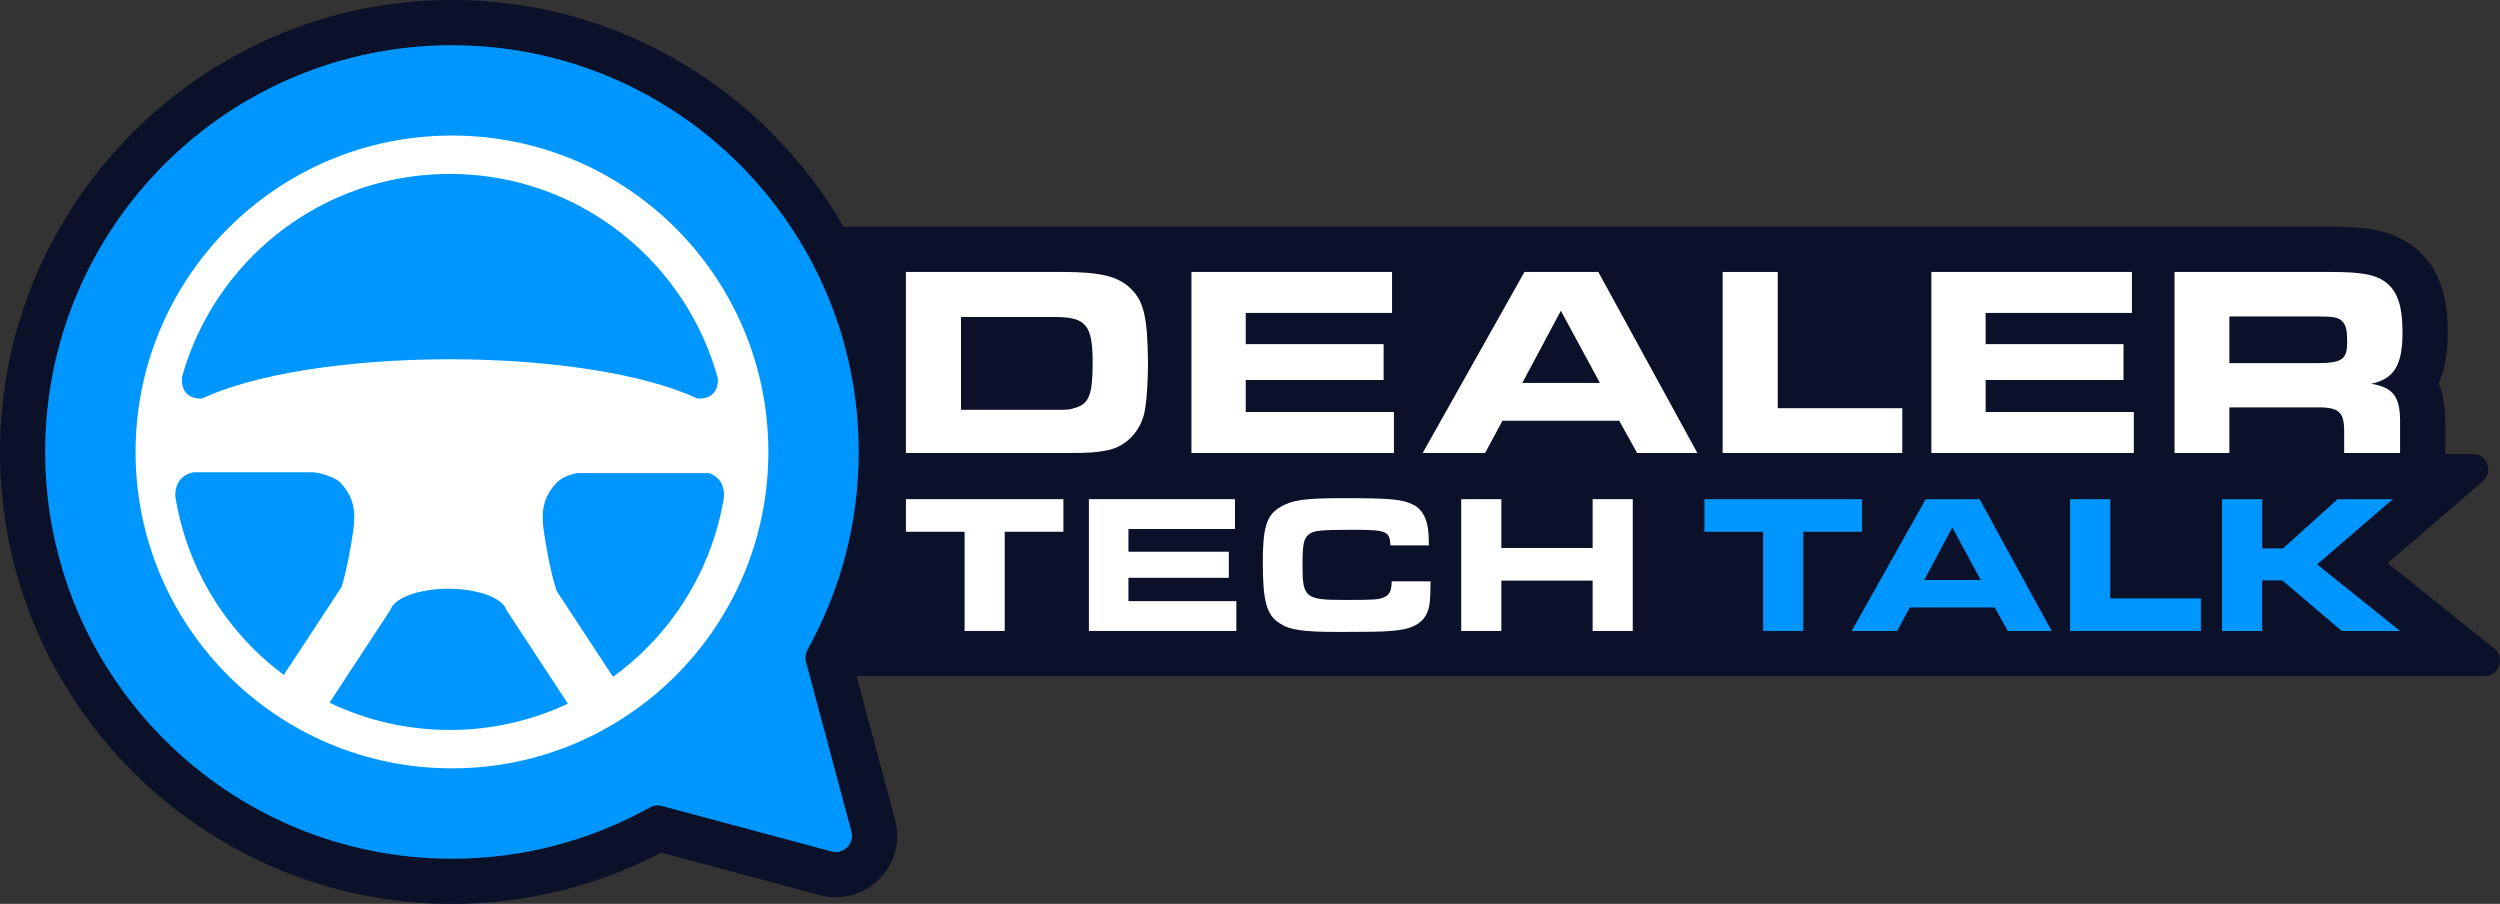
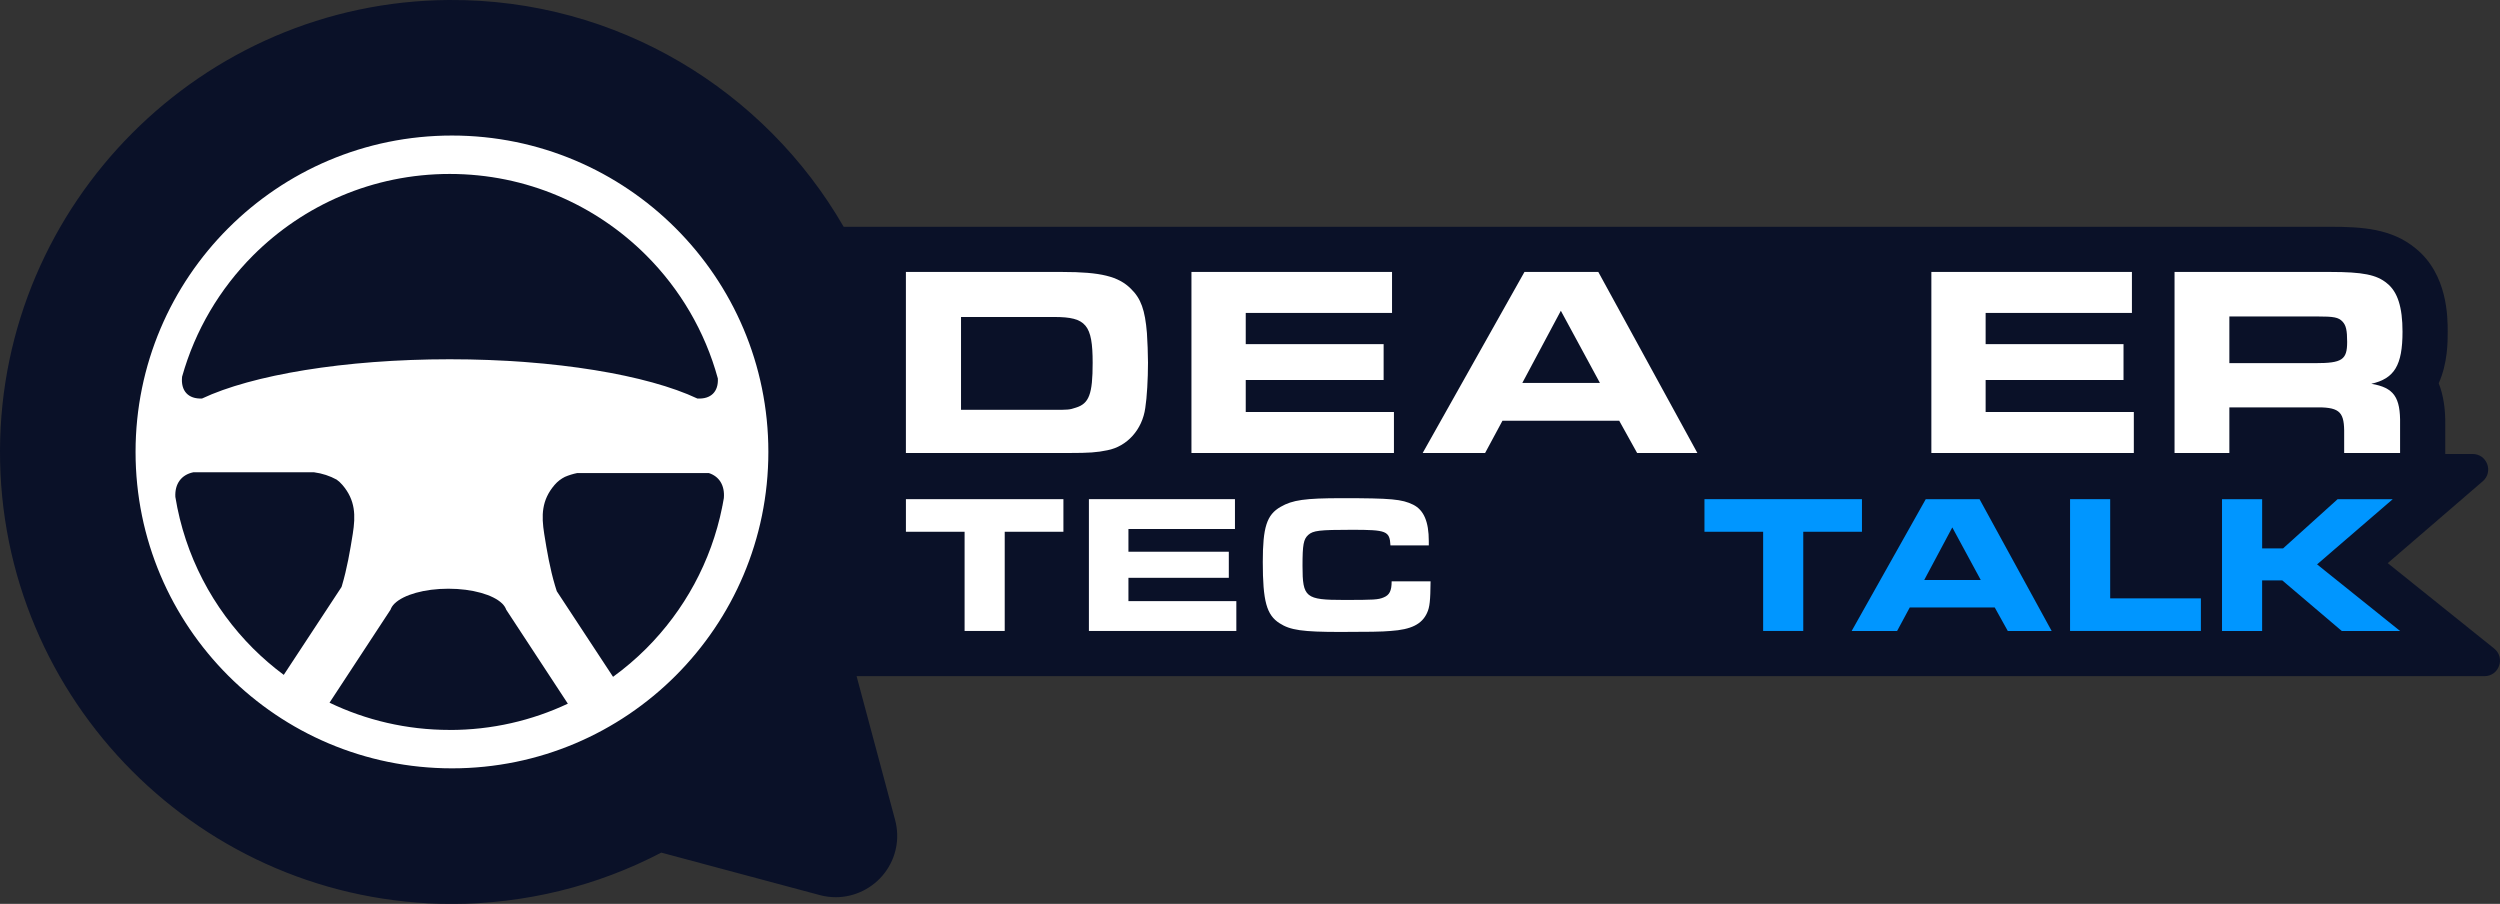
<svg xmlns="http://www.w3.org/2000/svg" id="Layer_1" data-name="Layer 1" viewBox="0 0 1139.7 412.07">
  <rect x="0" y="0" width="1139.7" height="412.07" fill="#333333" stroke="none" />
  <defs>
    <style>
      .cls-1 {
        fill: #0096ff;
      }

      .cls-2 {
        fill: #fff;
      }

      .cls-3 {
        fill: #0a1128;
      }
    </style>
  </defs>
  <path class="cls-3" d="M1137.04,295.65l-48.52-38.93,43.33-37.33c4.97-4.28,1.94-12.43-4.62-12.43h-12.49v-13.25c.12-7.32-.87-13.64-2.98-18.97,4.1-9.19,4.1-18.83,4.1-23.53,0-6.48,0-26.15-14.6-37.96-10.97-9.1-24.61-9.86-38.79-9.86H384.61C348.76,41.27,281.48-.51,204.64,0,92.05.75.37,92.75,0,205.35c-.38,113.93,92.2,206.73,206.04,206.73,33.25,0,66.13-8.07,95.42-23.39l72.29,19.37c2.38.64,4.83.96,7.28.96,8.62,0,16.92-4.1,22.2-10.98,5.34-6.95,7.09-15.81,4.82-24.29l-17.55-65.5h742.11c6.68,0,9.64-8.41,4.43-12.59Z" />
-   <path class="cls-1" d="M20.6,206.04h0c0,102.41,83.02,185.44,185.44,185.44h0c32.71,0,63.44-8.47,90.11-23.34,1.7-.95,3.69-1.22,5.57-.71l77.36,20.73c5.51,1.48,10.55-3.56,9.07-9.07l-20.73-77.36c-.5-1.88-.23-3.87.71-5.57,14.86-26.68,23.34-57.41,23.34-90.11h0c0-102.41-83.02-185.44-185.44-185.44h0c-102.41,0-185.44,83.02-185.44,185.44Z" />
  <g>
    <path class="cls-2" d="M412.99,123.98h71.27c17.45,0,25.61,1.98,31.3,7.67,4.58,4.45,6.43,9.65,7.3,20.17.25,3.84.49,9.53.49,13.49,0,7.42-.49,15.96-1.24,20.66-1.36,9.9-8.29,17.57-17.32,19.3-4.7.99-8.41,1.24-17.2,1.24h-74.61v-82.53ZM480.18,186.83c6.81,0,7.3,0,10.27-.99,6.06-1.86,7.67-6.19,7.67-20.42,0-17.32-2.97-20.91-17.45-20.91h-42.56v42.32h42.07Z" />
    <path class="cls-2" d="M634.6,123.98v18.68h-66.69v14.23h62.86v16.33h-62.86v14.6h67.56v18.68h-92.31v-82.53h91.44Z" />
    <path class="cls-2" d="M694.98,123.98h33.66l45.16,82.53h-27.47l-8.17-14.72h-53.21l-7.92,14.72h-28.46l46.4-82.53ZM729.38,174.58l-17.82-32.91-17.57,32.91h35.39Z" />
-     <path class="cls-2" d="M785.31,123.98h25.12v62.11h56.79v20.42h-81.91v-82.53Z" />
    <path class="cls-2" d="M971.9,123.98v18.68h-66.69v14.23h62.86v16.33h-62.86v14.6h67.56v18.68h-92.3v-82.53h91.44Z" />
    <path class="cls-2" d="M991.32,123.98h71.15c14.6,0,21.04,1.24,25.74,5.2,4.83,3.84,7.05,10.89,7.05,22.02,0,15.34-3.71,21.41-14.23,23.76,10.27,1.73,13.36,6.06,13.12,18.56v12.99h-25.49v-10.27c-.12-8.91-2.6-10.76-13.86-10.52h-38.48v20.79h-24.99v-82.53ZM1055.54,165.55c12.13,0,14.48-1.49,14.48-9.65,0-5.32-.5-7.55-2.1-9.28-1.86-1.98-3.96-2.35-11.51-2.35h-40.09v21.28h39.22Z" />
  </g>
  <g>
    <path class="cls-2" d="M439.75,242.42h-26.76v-14.86h71.8v14.86h-26.76v45.22h-18.29v-45.22Z" />
    <path class="cls-2" d="M562.99,227.56v13.6h-48.56v10.36h45.76v11.89h-45.76v10.63h49.19v13.6h-67.21v-60.09h66.58Z" />
    <path class="cls-2" d="M652.17,265.03c-.09,8.74-.36,11.71-1.62,14.41-2.34,5.13-7.21,7.57-16.58,8.2-3.69.36-10.9.45-22.88.45-17.3,0-22.88-.81-27.75-3.96-5.95-3.78-7.66-10.09-7.66-27.93,0-15.86,1.8-21.53,8.11-25.13,5.41-3.15,11.17-3.96,28.02-3.96,22.43,0,27.3.45,32.43,2.97,4.86,2.43,7.12,7.75,7.12,16.58v1.98h-17.48c-.36-6.58-1.71-7.12-17.57-7.12-14.96,0-17.66.36-19.91,2.34-2.16,1.98-2.61,4.41-2.61,14.14,0,14.41,1.35,15.5,18.92,15.5,13.6,0,15.58-.09,18.11-1.17,2.61-1.08,3.6-2.97,3.6-7.3h17.75Z" />
-     <path class="cls-2" d="M666.14,227.56h18.29v22.25h41.62v-22.25h18.29v60.09h-18.29v-22.97h-41.62v22.97h-18.29v-60.09Z" />
    <path class="cls-1" d="M803.79,242.42h-26.76v-14.86h71.8v14.86h-26.76v45.22h-18.29v-45.22Z" />
    <path class="cls-1" d="M877.93,227.56h24.5l32.88,60.09h-20l-5.95-10.72h-38.74l-5.77,10.72h-20.72l33.78-60.09ZM902.98,264.4l-12.97-23.96-12.79,23.96h25.77Z" />
-     <path class="cls-1" d="M943.7,227.56h18.29v45.22h41.35v14.86h-59.64v-60.09Z" />
+     <path class="cls-1" d="M943.7,227.56h18.29v45.22h41.35v14.86h-59.64v-60.09" />
    <path class="cls-1" d="M1012.98,227.56h18.29v22.43h9.55l24.86-22.43h25.13l-34.5,29.73,37.84,30.36h-26.58l-27.12-23.06h-9.19v23.06h-18.29v-60.09Z" />
  </g>
  <path class="cls-2" d="M308.03,104.04c-26.12-26.11-62.15-42.24-101.99-42.25-39.85,0-75.87,16.13-101.99,42.25-26.11,26.12-42.24,62.15-42.25,101.99,0,39.85,16.14,75.87,42.25,101.99,26.12,26.11,62.15,42.24,101.99,42.25,39.84,0,75.87-16.14,101.99-42.25,26.11-26.12,42.24-62.14,42.25-101.99,0-39.85-16.13-75.87-42.25-101.99ZM83.01,171.74h0c5.94-21.2,17.24-40.15,32.39-55.32,22.97-22.95,54.58-37.11,89.61-37.12,35.03,0,66.64,14.16,89.61,37.12,15.35,15.36,26.75,34.58,32.63,56.11.33,6.04-3.2,9.51-9.35,9.14-22.73-10.7-64.76-17.89-112.88-17.89s-90.18,7.19-112.91,17.89c-6.29.29-9.78-3.48-9.1-9.94ZM115.4,295.64c-18.38-18.39-31.11-42.33-35.46-69.12-.31-5.97,2.74-10.08,8.16-11.21h55.11c3.73.5,7.18,1.65,10.26,3.34.94.67,1.82,1.47,2.64,2.43,5.95,6.95,6.04,13.94,4.71,22.32-1.26,7.9-2.63,15.87-4.92,23.54-.06.22-.13.44-.2.65l-26.34,40.07c-4.93-3.67-9.6-7.68-13.95-12.02ZM205.01,332.76h0c-19.65,0-38.21-4.46-54.79-12.42l27.83-42.42c.32-.96.93-1.89,1.81-2.75l.06-.09h.04c4.08-3.94,13.49-6.7,24.45-6.7s20.37,2.76,24.45,6.7h.04l.06.1c.87.87,1.48,1.79,1.8,2.75l28.11,42.86c-16.34,7.69-34.58,11.99-53.87,11.99ZM329.34,230.59c-.05.2-.08.38-.14.58h.03c-5.01,24.9-17.3,47.15-34.61,64.47-4.69,4.69-9.76,9-15.14,12.91l-25.65-39.02c-.29-.87-.56-1.73-.81-2.59-2.29-7.67-3.66-15.65-4.92-23.54-1.33-8.37-1.24-15.37,4.71-22.32,1.4-1.64,3-2.82,4.73-3.69,1.77-.76,3.65-1.34,5.61-1.74h59.98c4.77,1.53,7.35,5.65,6.86,11.42-.2,1.18-.42,2.35-.64,3.52Z" />
</svg>